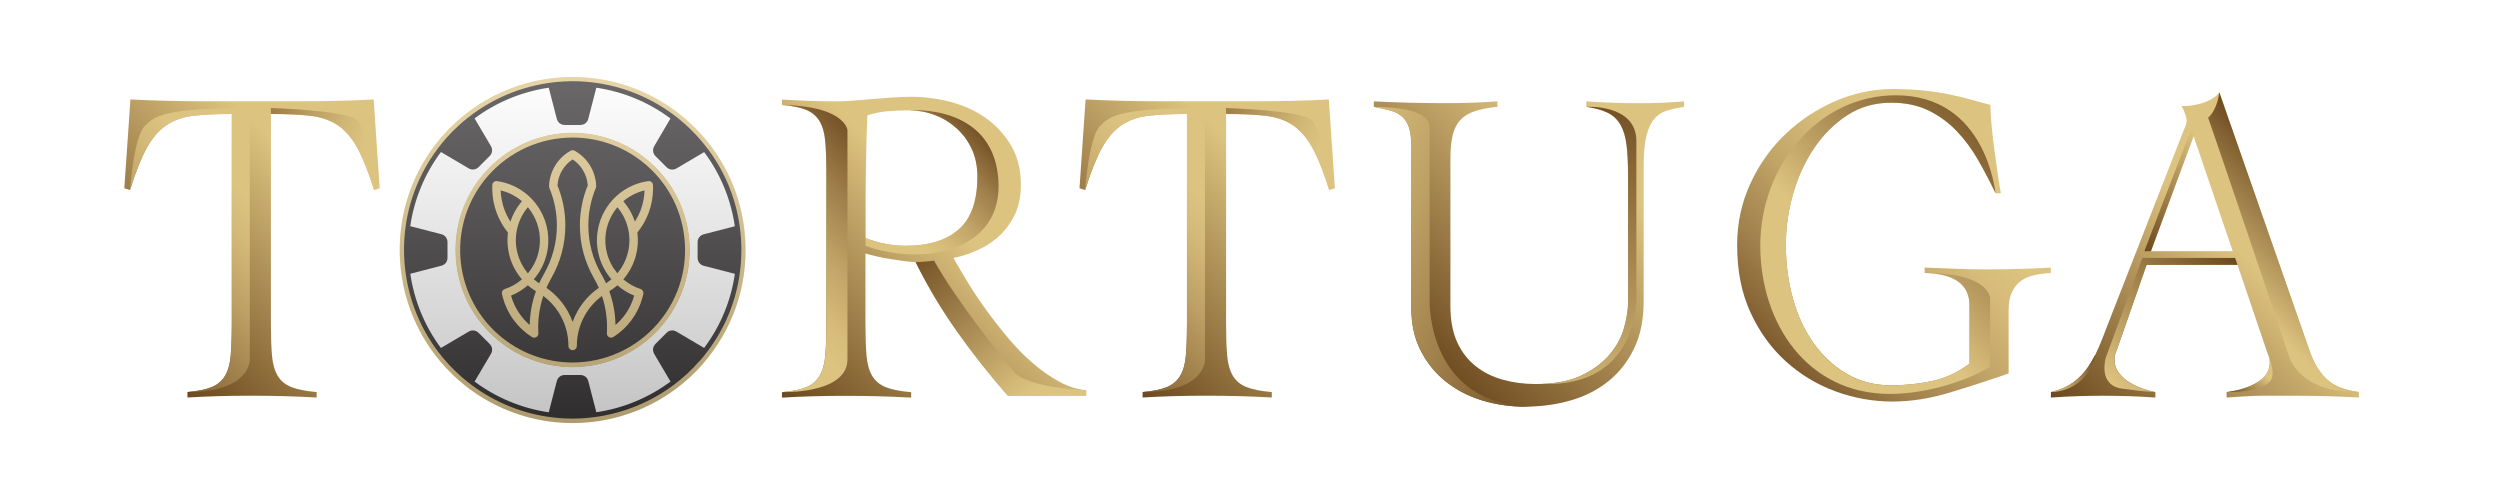
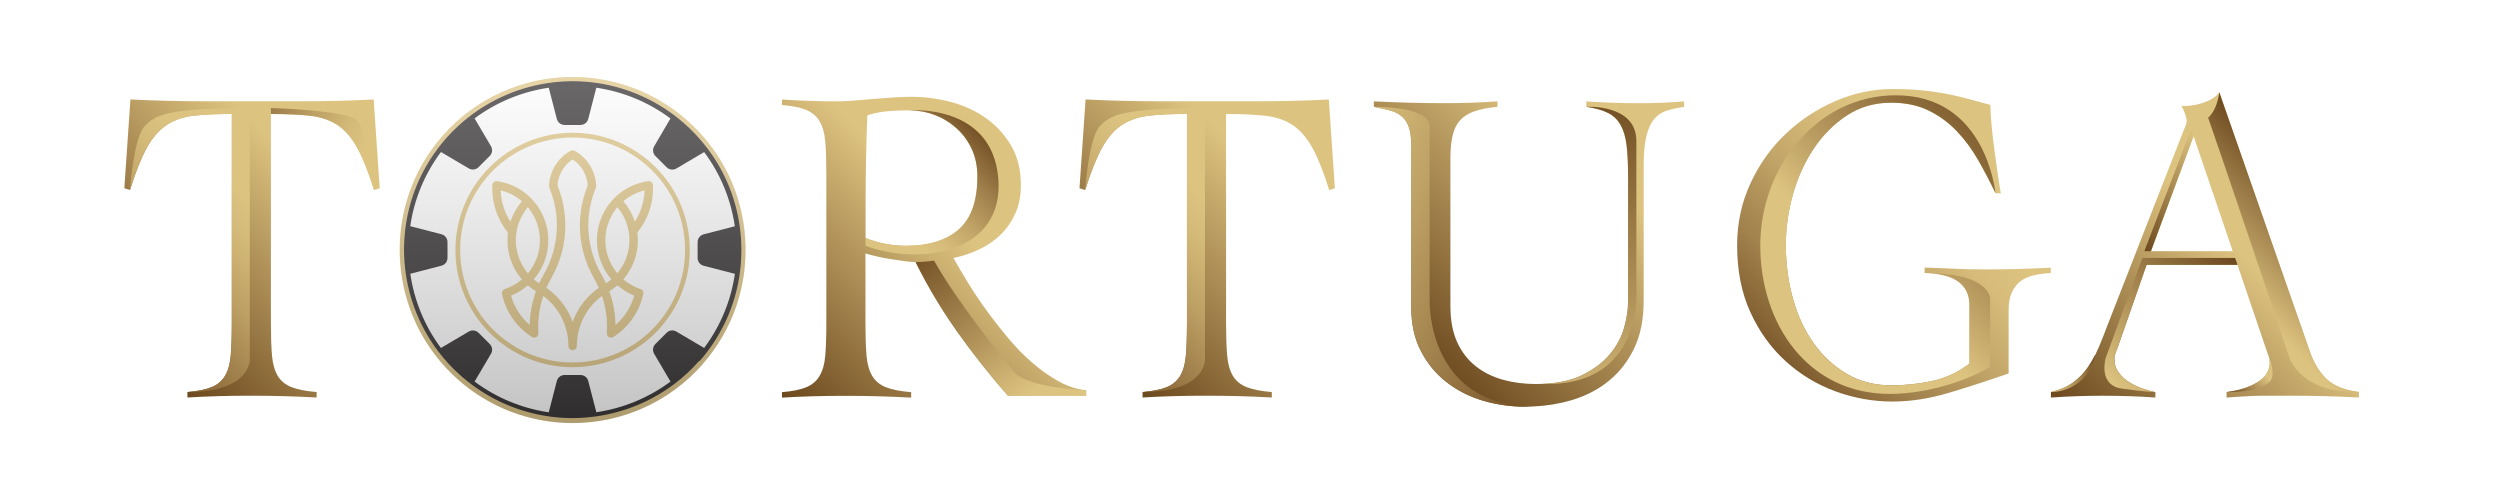
<svg xmlns="http://www.w3.org/2000/svg" version="1.1" id="Layer_1" x="0px" y="0px" viewBox="0 0 600 120" style="enable-background:new 0 0 600 120;" xml:space="preserve">
  <style type="text/css">
	.st0{fill:#231F20;}
	.st1{fill:url(#SVGID_1_);}
	.st2{fill:url(#SVGID_2_);}
	.st3{fill:url(#SVGID_3_);}
	.st4{fill:url(#SVGID_4_);}
	.st5{fill:url(#SVGID_5_);}
	.st6{fill:url(#SVGID_6_);}
	.st7{fill:url(#SVGID_7_);}
	.st8{fill:url(#SVGID_8_);}
	.st9{fill:url(#SVGID_9_);}
	.st10{fill:url(#SVGID_10_);}
	.st11{fill:url(#SVGID_11_);}
	.st12{fill:url(#SVGID_12_);}
	.st13{fill:url(#SVGID_13_);}
	.st14{fill:url(#SVGID_14_);}
	.st15{fill:url(#SVGID_15_);}
	.st16{fill:url(#SVGID_16_);}
	.st17{fill:url(#SVGID_17_);}
	.st18{fill:url(#SVGID_18_);}
	.st19{fill:url(#SVGID_19_);}
	.st20{fill:url(#SVGID_20_);}
	.st21{fill:url(#SVGID_21_);}
	.st22{fill:url(#SVGID_22_);}
	.st23{fill:#FFFFFF;}
	.st24{opacity:0.4;fill:url(#SVGID_23_);}
	.st25{opacity:0.6;fill:url(#SVGID_24_);}
	.st26{fill:url(#SVGID_25_);}
	.st27{fill:#221F1F;}
	.st28{opacity:0.2;fill:url(#SVGID_26_);}
	.st29{fill:url(#SVGID_27_);}
	.st30{fill:url(#SVGID_28_);}
	.st31{filter:url(#Adobe_OpacityMaskFilter);}
	.st32{filter:url(#Adobe_OpacityMaskFilter_1_);}
	.st33{mask:url(#SVGID_29_);fill:url(#SVGID_30_);}
	.st34{opacity:0.2;fill:url(#SVGID_31_);}
	.st35{fill:url(#SVGID_32_);}
	.st36{fill:url(#SVGID_33_);}
	.st37{fill:url(#SVGID_34_);}
	.st38{fill:#DEC480;}
	.st39{fill:url(#SVGID_35_);}
	.st40{fill:url(#SVGID_36_);}
	.st41{fill:url(#SVGID_37_);}
	.st42{fill:url(#SVGID_38_);}
	.st43{fill:url(#SVGID_39_);}
	.st44{fill:url(#SVGID_40_);}
	.st45{fill:url(#SVGID_41_);}
	.st46{fill:url(#SVGID_42_);}
	.st47{fill:url(#SVGID_43_);}
	.st48{fill:url(#SVGID_44_);}
	.st49{fill:url(#SVGID_45_);}
	.st50{fill:url(#SVGID_46_);}
	.st51{fill:url(#SVGID_47_);}
	.st52{fill:url(#SVGID_48_);}
	.st53{fill:url(#SVGID_49_);}
	.st54{fill:url(#SVGID_50_);}
	.st55{fill:url(#SVGID_51_);}
	.st56{fill:url(#SVGID_52_);}
	.st57{fill:url(#SVGID_53_);}
	.st58{fill:url(#SVGID_54_);}
	.st59{fill:url(#SVGID_55_);}
	.st60{opacity:0.33;fill:url(#SVGID_56_);}
	.st61{opacity:0.33;fill:url(#SVGID_57_);}
</style>
  <path class="st23" d="M167.88,86.7c0.37-0.42,0.73-0.85,1.08-1.29c5.48-6.78,8.57-15,8.93-23.63c0-0.04,0.01-0.08,0.01-0.13  c0.02-0.62,0.03-1.24,0.03-1.87c0-0.1,0-0.19,0-0.29c-0.01-0.71-0.04-1.41-0.08-2.12c0,0,0,0,0,0c-0.04-0.57-0.09-1.13-0.15-1.69  c-0.77-7.27-3.45-14.06-7.74-19.82l0,0l0,0c-0.83-1.11-1.71-2.18-2.65-3.2c-0.03-0.03-0.06-0.07-0.09-0.1  c-0.42-0.46-0.86-0.9-1.3-1.34c-0.07-0.07-0.14-0.14-0.21-0.21c-0.51-0.49-1.03-0.98-1.56-1.45c-0.42-0.37-0.84-0.72-1.27-1.07  c-0.42-0.34-0.85-0.67-1.29-1c0,0,0,0,0,0l0,0c-5.71-4.24-12.42-6.9-19.46-7.72c-0.14-0.02-0.28-0.03-0.42-0.05  c-0.35-0.04-0.7-0.07-1.05-0.1c-0.26-0.02-0.51-0.04-0.77-0.05c-0.26-0.02-0.53-0.03-0.79-0.05c-0.54-0.02-1.09-0.04-1.63-0.04  c0,0-0.01,0-0.01,0c0,0,0,0,0,0c-0.62,0-1.23,0.02-1.84,0.05c-0.26,0.01-0.52,0.03-0.78,0.05c-0.31,0.02-0.61,0.05-0.92,0.07  c-0.79,0.07-1.58,0.16-2.36,0.28c0,0,0,0-0.01,0l0,0c-8.03,1.19-15.54,4.75-21.53,10.26c-0.03,0.03-0.06,0.06-0.1,0.09  c-0.49,0.46-0.98,0.92-1.45,1.4c-0.44,0.46-0.88,0.93-1.3,1.4c-0.06,0.06-0.11,0.12-0.17,0.18c0,0-0.01,0.01-0.01,0.01  c-0.38,0.43-0.74,0.86-1.09,1.31c-0.33,0.41-0.65,0.83-0.96,1.25c0,0,0,0,0,0l0,0c-4.1,5.51-6.6,11.78-7.54,18.23h0c0,0,0,0,0,0  c-0.29,1.96-0.43,3.94-0.43,5.91c0,0,0,0.01,0,0.01c0,0.48,0.01,0.96,0.03,1.43c0,0.04,0,0.08,0,0.12  c0.36,9.34,3.92,18.54,10.58,25.8c0.02,0.02,0.04,0.05,0.06,0.07c0.43,0.46,0.87,0.91,1.32,1.36c0.06,0.06,0.12,0.13,0.19,0.19  c0.51,0.5,1.04,0.99,1.58,1.46c0.02,0.02,0.05,0.04,0.07,0.06c0.4,0.35,0.8,0.69,1.21,1.01c5.65,4.56,12.4,7.5,19.53,8.55l0,0  c0,0,0,0,0,0c0.4,0.06,0.81,0.11,1.21,0.16c0.15,0.02,0.3,0.03,0.44,0.05c0.34,0.04,0.69,0.07,1.03,0.1  c0.26,0.02,0.52,0.04,0.78,0.05c0.26,0.02,0.52,0.03,0.78,0.04c0.55,0.02,1.09,0.04,1.64,0.04c0.62,0,1.23-0.02,1.85-0.05  c0.26-0.01,0.52-0.03,0.78-0.05c0.31-0.02,0.62-0.05,0.93-0.08c0.79-0.07,1.58-0.16,2.36-0.28c0,0,0.01,0,0.01,0l0,0  c6.62-0.98,12.88-3.57,18.23-7.54l0,0c0,0,0,0,0,0c1.14-0.84,2.23-1.75,3.28-2.72c0.03-0.03,0.06-0.06,0.08-0.08  c0.49-0.46,0.98-0.93,1.45-1.41c0.46-0.47,0.91-0.96,1.34-1.45c0.04-0.05,0.08-0.09,0.12-0.13  C167.87,86.71,167.87,86.71,167.88,86.7z" />
  <g>
-     <path class="st0" d="M137.43,31.98c-15.45,0-28.02,12.57-28.02,28.02s12.57,28.02,28.02,28.02c15.45,0,28.02-12.57,28.02-28.02   S152.88,31.98,137.43,31.98z" />
-   </g>
+     </g>
  <path class="st38" d="M137.41,101.52c-10.07,0-19.8-3.66-27.38-10.32c-17.21-15.11-18.92-41.39-3.82-58.59  c7.88-8.98,19.26-14.13,31.22-14.13c10.07,0,19.8,3.66,27.37,10.32c8.34,7.32,13.33,17.44,14.04,28.51  c0.72,11.07-2.91,21.75-10.23,30.09C160.74,96.37,149.36,101.52,137.41,101.52z M137.44,20.16c-11.48,0-22.4,4.94-29.96,13.56  c-14.49,16.51-12.85,41.73,3.66,56.22c7.28,6.38,16.6,9.9,26.27,9.9c11.48,0,22.4-4.94,29.96-13.56c7.02-8,10.5-18.25,9.81-28.87  c-0.69-10.62-5.48-20.34-13.47-27.36C156.43,23.67,147.1,20.16,137.44,20.16z" />
-   <path class="st0" d="M167.88,86.7c0.37-0.42,0.73-0.85,1.08-1.29c5.48-6.78,8.57-15,8.93-23.63c0-0.04,0.01-0.08,0.01-0.13  c0.02-0.62,0.03-1.24,0.03-1.87c0-0.1,0-0.19,0-0.29c-0.01-0.71-0.04-1.41-0.08-2.12c0,0,0,0,0,0c-0.04-0.57-0.09-1.13-0.15-1.69  c-0.77-7.27-3.45-14.06-7.74-19.82l0,0l0,0c-0.83-1.11-1.71-2.18-2.65-3.2c-0.03-0.03-0.06-0.07-0.09-0.1  c-0.42-0.46-0.86-0.9-1.3-1.34c-0.07-0.07-0.14-0.14-0.21-0.21c-0.51-0.49-1.03-0.98-1.56-1.45c-0.42-0.37-0.84-0.72-1.27-1.07  c-0.42-0.34-0.85-0.67-1.29-1c0,0,0,0,0,0l0,0c-5.71-4.24-12.42-6.9-19.46-7.72c-0.14-0.02-0.28-0.03-0.42-0.05  c-0.35-0.04-0.7-0.07-1.05-0.1c-0.26-0.02-0.51-0.04-0.77-0.05c-0.26-0.02-0.53-0.03-0.79-0.05c-0.54-0.02-1.09-0.04-1.63-0.04  c0,0-0.01,0-0.01,0c0,0,0,0,0,0c-0.62,0-1.23,0.02-1.84,0.05c-0.26,0.01-0.52,0.03-0.78,0.05c-0.31,0.02-0.61,0.05-0.92,0.07  c-0.79,0.07-1.58,0.16-2.36,0.28c0,0,0,0-0.01,0l0,0c-8.03,1.19-15.54,4.75-21.53,10.26c-0.03,0.03-0.06,0.06-0.1,0.09  c-0.49,0.46-0.98,0.92-1.45,1.4c-0.44,0.46-0.88,0.93-1.3,1.4c-0.06,0.06-0.11,0.12-0.17,0.18c0,0-0.01,0.01-0.01,0.01  c-0.38,0.43-0.74,0.86-1.09,1.31c-0.33,0.41-0.65,0.83-0.96,1.25c0,0,0,0,0,0l0,0c-4.1,5.51-6.6,11.78-7.54,18.23h0c0,0,0,0,0,0  c-0.29,1.96-0.43,3.94-0.43,5.91c0,0,0,0.01,0,0.01c0,0.48,0.01,0.96,0.03,1.43c0,0.04,0,0.08,0,0.12  c0.36,9.34,3.92,18.54,10.58,25.8c0.02,0.02,0.04,0.05,0.06,0.07c0.43,0.46,0.87,0.91,1.32,1.36c0.06,0.06,0.12,0.13,0.19,0.19  c0.51,0.5,1.04,0.99,1.58,1.46c0.02,0.02,0.05,0.04,0.07,0.06c0.4,0.35,0.8,0.69,1.21,1.01c5.65,4.56,12.4,7.5,19.53,8.55l0,0  c0,0,0,0,0,0c0.4,0.06,0.81,0.11,1.21,0.16c0.15,0.02,0.3,0.03,0.44,0.05c0.34,0.04,0.69,0.07,1.03,0.1  c0.26,0.02,0.52,0.04,0.78,0.05c0.26,0.02,0.52,0.03,0.78,0.04c0.55,0.02,1.09,0.04,1.64,0.04c0.62,0,1.23-0.02,1.85-0.05  c0.26-0.01,0.52-0.03,0.78-0.05c0.31-0.02,0.62-0.05,0.93-0.08c0.79-0.07,1.58-0.16,2.36-0.28c0,0,0.01,0,0.01,0l0,0  c6.62-0.98,12.88-3.57,18.23-7.54l0,0c0,0,0,0,0,0c1.14-0.84,2.23-1.75,3.28-2.72c0.03-0.03,0.06-0.06,0.08-0.08  c0.49-0.46,0.98-0.93,1.45-1.41c0.46-0.47,0.91-0.96,1.34-1.45c0.04-0.05,0.08-0.09,0.12-0.13  C167.87,86.71,167.87,86.71,167.88,86.7z M162.32,79.57c-0.76-0.45-1.72-0.32-2.34,0.3l-2.69,2.69c-0.62,0.62-0.74,1.58-0.3,2.34  l3.93,6.67c-5.22,3.88-11.33,6.42-17.8,7.37l-1.94-7.5c-0.22-0.85-0.99-1.44-1.87-1.44h-3.8c-0.88,0-1.65,0.59-1.87,1.44l-1.94,7.51  c-6.44-0.94-12.55-3.47-17.8-7.37l3.94-6.68c0.45-0.76,0.32-1.72-0.3-2.34l-2.69-2.69c-0.62-0.62-1.58-0.74-2.34-0.3l-6.69,3.94  c-3.96-5.32-6.42-11.46-7.35-17.81l7.49-1.94c0.85-0.22,1.44-0.99,1.44-1.87v-3.8c0-0.88-0.59-1.65-1.44-1.87l-7.5-1.94  c0.91-6.29,3.36-12.42,7.37-17.8l6.68,3.94c0.76,0.45,1.72,0.32,2.34-0.3l2.69-2.69c0.62-0.62,0.74-1.58,0.3-2.34l-3.94-6.68  c5.22-3.88,11.34-6.41,17.8-7.36l1.94,7.5c0.22,0.85,0.99,1.44,1.87,1.44h3.8c0.88,0,1.65-0.59,1.87-1.44l1.94-7.5  c6.44,0.94,12.55,3.47,17.79,7.38L157,35.11c-0.45,0.76-0.32,1.72,0.3,2.34l2.69,2.69c0.62,0.62,1.58,0.74,2.34,0.3L169,36.5  c3.89,5.21,6.41,11.29,7.36,17.8l-7.49,1.94c-0.85,0.22-1.44,0.99-1.44,1.87v3.8c0,0.88,0.59,1.65,1.44,1.87l7.5,1.94  c-0.93,6.43-3.44,12.52-7.38,17.79L162.32,79.57z" />
+   <path class="st0" d="M167.88,86.7c0.37-0.42,0.73-0.85,1.08-1.29c5.48-6.78,8.57-15,8.93-23.63c0-0.04,0.01-0.08,0.01-0.13  c0.02-0.62,0.03-1.24,0.03-1.87c0-0.1,0-0.19,0-0.29c-0.01-0.71-0.04-1.41-0.08-2.12c0,0,0,0,0,0c-0.04-0.57-0.09-1.13-0.15-1.69  c-0.77-7.27-3.45-14.06-7.74-19.82l0,0l0,0c-0.83-1.11-1.71-2.18-2.65-3.2c-0.03-0.03-0.06-0.07-0.09-0.1  c-0.42-0.46-0.86-0.9-1.3-1.34c-0.07-0.07-0.14-0.14-0.21-0.21c-0.51-0.49-1.03-0.98-1.56-1.45c-0.42-0.37-0.84-0.72-1.27-1.07  c-0.42-0.34-0.85-0.67-1.29-1c0,0,0,0,0,0l0,0c-5.71-4.24-12.42-6.9-19.46-7.72c-0.14-0.02-0.28-0.03-0.42-0.05  c-0.35-0.04-0.7-0.07-1.05-0.1c-0.26-0.02-0.51-0.04-0.77-0.05c-0.26-0.02-0.53-0.03-0.79-0.05c-0.54-0.02-1.09-0.04-1.63-0.04  c0,0-0.01,0-0.01,0c0,0,0,0,0,0c-0.62,0-1.23,0.02-1.84,0.05c-0.26,0.01-0.52,0.03-0.78,0.05c-0.31,0.02-0.61,0.05-0.92,0.07  c-0.79,0.07-1.58,0.16-2.36,0.28c0,0,0,0-0.01,0l0,0c-8.03,1.19-15.54,4.75-21.53,10.26c-0.03,0.03-0.06,0.06-0.1,0.09  c-0.49,0.46-0.98,0.92-1.45,1.4c-0.44,0.46-0.88,0.93-1.3,1.4c-0.06,0.06-0.11,0.12-0.17,0.18c0,0-0.01,0.01-0.01,0.01  c-0.38,0.43-0.74,0.86-1.09,1.31c-0.33,0.41-0.65,0.83-0.96,1.25c0,0,0,0,0,0l0,0c-4.1,5.51-6.6,11.78-7.54,18.23h0c0,0,0,0,0,0  c-0.29,1.96-0.43,3.94-0.43,5.91c0,0,0,0.01,0,0.01c0,0.48,0.01,0.96,0.03,1.43c0.36,9.34,3.92,18.54,10.58,25.8c0.02,0.02,0.04,0.05,0.06,0.07c0.43,0.46,0.87,0.91,1.32,1.36c0.06,0.06,0.12,0.13,0.19,0.19  c0.51,0.5,1.04,0.99,1.58,1.46c0.02,0.02,0.05,0.04,0.07,0.06c0.4,0.35,0.8,0.69,1.21,1.01c5.65,4.56,12.4,7.5,19.53,8.55l0,0  c0,0,0,0,0,0c0.4,0.06,0.81,0.11,1.21,0.16c0.15,0.02,0.3,0.03,0.44,0.05c0.34,0.04,0.69,0.07,1.03,0.1  c0.26,0.02,0.52,0.04,0.78,0.05c0.26,0.02,0.52,0.03,0.78,0.04c0.55,0.02,1.09,0.04,1.64,0.04c0.62,0,1.23-0.02,1.85-0.05  c0.26-0.01,0.52-0.03,0.78-0.05c0.31-0.02,0.62-0.05,0.93-0.08c0.79-0.07,1.58-0.16,2.36-0.28c0,0,0.01,0,0.01,0l0,0  c6.62-0.98,12.88-3.57,18.23-7.54l0,0c0,0,0,0,0,0c1.14-0.84,2.23-1.75,3.28-2.72c0.03-0.03,0.06-0.06,0.08-0.08  c0.49-0.46,0.98-0.93,1.45-1.41c0.46-0.47,0.91-0.96,1.34-1.45c0.04-0.05,0.08-0.09,0.12-0.13  C167.87,86.71,167.87,86.71,167.88,86.7z M162.32,79.57c-0.76-0.45-1.72-0.32-2.34,0.3l-2.69,2.69c-0.62,0.62-0.74,1.58-0.3,2.34  l3.93,6.67c-5.22,3.88-11.33,6.42-17.8,7.37l-1.94-7.5c-0.22-0.85-0.99-1.44-1.87-1.44h-3.8c-0.88,0-1.65,0.59-1.87,1.44l-1.94,7.51  c-6.44-0.94-12.55-3.47-17.8-7.37l3.94-6.68c0.45-0.76,0.32-1.72-0.3-2.34l-2.69-2.69c-0.62-0.62-1.58-0.74-2.34-0.3l-6.69,3.94  c-3.96-5.32-6.42-11.46-7.35-17.81l7.49-1.94c0.85-0.22,1.44-0.99,1.44-1.87v-3.8c0-0.88-0.59-1.65-1.44-1.87l-7.5-1.94  c0.91-6.29,3.36-12.42,7.37-17.8l6.68,3.94c0.76,0.45,1.72,0.32,2.34-0.3l2.69-2.69c0.62-0.62,0.74-1.58,0.3-2.34l-3.94-6.68  c5.22-3.88,11.34-6.41,17.8-7.36l1.94,7.5c0.22,0.85,0.99,1.44,1.87,1.44h3.8c0.88,0,1.65-0.59,1.87-1.44l1.94-7.5  c6.44,0.94,12.55,3.47,17.79,7.38L157,35.11c-0.45,0.76-0.32,1.72,0.3,2.34l2.69,2.69c0.62,0.62,1.58,0.74,2.34,0.3L169,36.5  c3.89,5.21,6.41,11.29,7.36,17.8l-7.49,1.94c-0.85,0.22-1.44,0.99-1.44,1.87v3.8c0,0.88,0.59,1.65,1.44,1.87l7.5,1.94  c-0.93,6.43-3.44,12.52-7.38,17.79L162.32,79.57z" />
  <g>
    <g>
      <linearGradient id="SVGID_1_" gradientUnits="userSpaceOnUse" x1="187.943" y1="95.662" x2="246.156" y2="37.449">
        <stop offset="0" style="stop-color:#6C481E" />
        <stop offset="0.709" style="stop-color:#DDC380" />
      </linearGradient>
      <path class="st1" d="M258.68,93.33c-1.54-0.35-3.07-0.95-4.58-1.79c-2.16-1.2-4.27-2.68-6.32-4.46c-2.06-1.77-4.01-3.77-5.85-5.98    c-1.85-2.21-3.59-4.44-5.22-6.69c-1.63-2.24-3.11-4.45-4.44-6.63c-1.32-2.17-2.47-4.13-3.44-5.87c2.16-0.43,4.23-1.13,6.21-2.07    s3.71-2.13,5.17-3.58c1.46-1.45,2.62-3.16,3.5-5.11c0.87-1.95,1.3-4.2,1.3-6.73c0-3.7-0.8-6.89-2.4-9.57    c-1.6-2.68-3.66-4.89-6.17-6.63c-2.5-1.74-5.32-3-8.46-3.8c-3.13-0.8-6.2-1.19-9.19-1.19c-1.32,0-2.82,0.06-4.49,0.16    c-1.67,0.11-3.33,0.24-4.96,0.38c-1.63,0.15-3.19,0.28-4.65,0.39c-1.46,0.1-2.68,0.16-3.65,0.16c-2.23,0-4.46-0.03-6.69-0.11    c-2.23-0.07-4.45-0.18-6.68-0.32v1.3c0.06,0.01,0.12,0.01,0.17,0.02c2.42,0.22,4.31,0.61,5.68,1.18c1.39,0.58,2.45,1.49,3.18,2.72    c0.73,1.24,1.19,2.84,1.36,4.84c0.18,1.99,0.26,4.51,0.26,7.56v36.31c0,3.04-0.09,5.56-0.26,7.55c-0.17,1.99-0.62,3.6-1.36,4.84    c-0.73,1.23-1.79,2.14-3.18,2.72c-1.39,0.58-3.35,0.98-5.85,1.19v1.31c2.5-0.15,5.01-0.26,7.52-0.33c2.51-0.07,5.05-0.1,7.62-0.1    c2.64,0,5.29,0.03,7.94,0.1c2.64,0.07,5.29,0.18,7.93,0.33v-1.31c-2.58-0.21-4.59-0.61-6.06-1.19c-1.46-0.58-2.56-1.49-3.29-2.72    c-0.73-1.24-1.19-2.84-1.36-4.84c-0.17-1.99-0.26-4.51-0.26-7.55V60.83c0.7,0.21,1.58,0.45,2.67,0.7    c1.08,0.26,2.19,0.48,3.34,0.65c1.15,0.18,2.26,0.34,3.34,0.49c1.08,0.15,1.97,0.22,2.67,0.22c2.92,5.87,6.25,11.43,9.97,16.68    c3.73,5.25,7.78,10.38,12.17,15.38h18.8v-1.31C260.01,93.59,259.34,93.49,258.68,93.33z M217.45,58.99    c-3.34,0-6.58-0.62-9.71-1.85v-7.4c0-4.13,0.04-7.97,0.11-11.52c0.07-3.55,0.17-7.07,0.31-10.55c1.6-0.51,3.24-0.83,4.91-0.98    c1.67-0.14,3.38-0.21,5.12-0.21c2.15,0,4.23,0.38,6.22,1.14c1.98,0.76,3.74,1.85,5.27,3.26c1.53,1.41,2.73,3.08,3.6,5    c0.87,1.92,1.3,4.07,1.3,6.47c0,5.87-1.5,10.11-4.49,12.72C227.09,57.68,222.88,58.99,217.45,58.99z" />
      <linearGradient id="SVGID_2_" gradientUnits="userSpaceOnUse" x1="169.113" y1="83.433" x2="215.014" y2="37.533">
        <stop offset="0.291" style="stop-color:#DDC380" />
        <stop offset="0.393" style="stop-color:#D6BB7A" />
        <stop offset="0.551" style="stop-color:#C2A568" />
        <stop offset="0.745" style="stop-color:#A1814C" />
        <stop offset="0.966" style="stop-color:#745025" />
        <stop offset="1" style="stop-color:#6C481E" />
      </linearGradient>
-       <path class="st2" d="M203.39,31.26c0,0,0,46.39,0,54.95c0,7.79-13.31,7.93-15.71,7.89v-0.01c2.5-0.21,4.45-0.61,5.85-1.19    c1.39-0.58,2.45-1.49,3.18-2.72c0.73-1.24,1.19-2.84,1.36-4.84c0.18-1.99,0.26-4.51,0.26-7.55V41.49c0-3.05-0.09-5.56-0.26-7.56    c-0.17-1.99-0.62-3.6-1.36-4.84c-0.73-1.23-1.79-2.13-3.18-2.72c-1.36-0.57-3.25-0.96-5.68-1.18    C202.91,25.48,203.39,31.26,203.39,31.26z" />
      <linearGradient id="SVGID_3_" gradientUnits="userSpaceOnUse" x1="205.587" y1="62.242" x2="236.935" y2="30.895">
        <stop offset="0.291" style="stop-color:#DDC380" />
        <stop offset="0.393" style="stop-color:#D6BB7A" />
        <stop offset="0.551" style="stop-color:#C2A568" />
        <stop offset="0.745" style="stop-color:#A1814C" />
        <stop offset="0.966" style="stop-color:#745025" />
        <stop offset="1" style="stop-color:#6C481E" />
      </linearGradient>
      <path class="st3" d="M207.73,58.99c0-1.85,0-1.85,0-1.85c3.14,1.23,6.37,1.85,9.71,1.85c5.43,0,9.64-1.3,12.64-3.92    c2.99-2.61,4.49-6.85,4.49-12.72c0-2.39-0.43-4.55-1.3-6.47c-0.87-1.92-2.07-3.59-3.6-5c-1.54-1.41-3.29-2.5-5.27-3.26    c-1.99-0.76-4.06-1.14-6.22-1.14c0,0,19.87-1.73,21.4,16.25C241.11,60.72,220.95,63.88,207.73,58.99z" />
      <linearGradient id="SVGID_4_" gradientUnits="userSpaceOnUse" x1="222.077" y1="55.764" x2="260.888" y2="107.643">
        <stop offset="0" style="stop-color:#6C481E" />
        <stop offset="0.709" style="stop-color:#DDC380" />
      </linearGradient>
      <path class="st4" d="M260.68,93.66v1.31h-18.8c-4.39-5-8.44-10.13-12.17-15.38c-3.73-5.25-7.05-10.82-9.97-16.68    c0,0,2.3-0.04,4.44-0.35c5.3,9.59,16.83,23.9,19.26,26.75C246.75,93.19,260.61,93.6,260.68,93.66z" />
    </g>
    <g>
      <linearGradient id="SVGID_5_" gradientUnits="userSpaceOnUse" x1="31.435" y1="81.854" x2="89.549" y2="23.74">
        <stop offset="0" style="stop-color:#6C481E" />
        <stop offset="0.709" style="stop-color:#DDC380" />
      </linearGradient>
      <path class="st5" d="M89.68,23.87c-2.79,0.15-5.54,0.26-8.25,0.32c-2.72,0.08-5.47,0.11-8.25,0.11H48.64    c-2.92,0-5.81-0.03-8.67-0.11c-2.86-0.07-5.74-0.18-8.67-0.32l-1.46,21.31l1.36,0.43c1.32-4.28,2.67-7.65,4.02-10.11    c1.36-2.47,2.94-4.29,4.75-5.49c1.81-1.19,3.95-1.94,6.42-2.23c2.47-0.29,5.55-0.43,9.24-0.43v50.44c0,3.04-0.09,5.56-0.26,7.55    c-0.17,1.99-0.62,3.6-1.35,4.84c-0.73,1.23-1.8,2.14-3.19,2.72c-1.39,0.58-3.35,0.98-5.85,1.19v1.31c2.5-0.15,5.01-0.26,7.52-0.33    c2.51-0.07,5.05-0.1,7.62-0.1c2.65,0,5.29,0.03,7.94,0.1c2.64,0.07,5.29,0.18,7.93,0.33v-1.31c-2.58-0.21-4.59-0.61-6.06-1.19    c-1.46-0.58-2.56-1.49-3.29-2.72c-0.73-1.24-1.18-2.84-1.36-4.84c-0.17-1.99-0.26-4.51-0.26-7.55V27.36    c3.76,0,6.91,0.15,9.45,0.43c2.54,0.29,4.72,1.03,6.53,2.23c1.81,1.2,3.39,3.03,4.75,5.49c1.35,2.46,2.69,5.83,4.02,10.11    l1.36-0.43L89.68,23.87z" />
      <linearGradient id="SVGID_6_" gradientUnits="userSpaceOnUse" x1="23.101" y1="83.566" x2="74.086" y2="32.58">
        <stop offset="0" style="stop-color:#6C481E" />
        <stop offset="0.216" style="stop-color:#987744" />
        <stop offset="0.433" style="stop-color:#BDA064" />
        <stop offset="0.606" style="stop-color:#D4BA79" />
        <stop offset="0.709" style="stop-color:#DDC380" />
      </linearGradient>
      <path class="st6" d="M59.95,25.93c0,23.42,0,60.43,0,60.43s0.17,7.73-14.97,7.73c2.5-0.21,4.45-0.61,5.85-1.19    c1.39-0.58,2.45-1.49,3.19-2.72c0.73-1.24,1.18-2.84,1.35-4.84c0.18-1.99,0.26-4.51,0.26-7.55V27.36c-3.69,0-6.77,0.15-9.24,0.43    c-2.47,0.29-4.61,1.03-6.42,2.23c-1.81,1.2-3.39,3.03-4.75,5.49c-1.35,2.46-2.7,5.83-4.02,10.11c0,0,0.85-12.82,3.68-15.53    C37.29,27.76,39.66,25.93,59.95,25.93z" />
      <linearGradient id="SVGID_7_" gradientUnits="userSpaceOnUse" x1="53.052" y1="21.528" x2="93.731" y2="39.88">
        <stop offset="0" style="stop-color:#6C481E" />
        <stop offset="0.254" style="stop-color:#987744" />
        <stop offset="0.509" style="stop-color:#BDA064" />
        <stop offset="0.711" style="stop-color:#D4BA79" />
        <stop offset="0.833" style="stop-color:#DDC380" />
      </linearGradient>
      <path class="st7" d="M89.79,45.62c-1.33-4.28-2.67-7.65-4.02-10.11c-1.36-2.47-2.94-4.29-4.75-5.49    c-1.81-1.19-3.99-1.94-6.53-2.23c-2.54-0.29-5.69-0.43-9.45-0.43L65,25.93c0,0,18.05,0.48,20.65,2.93    C88.25,31.31,89.79,45.62,89.79,45.62z" />
    </g>
    <g>
      <linearGradient id="SVGID_8_" gradientUnits="userSpaceOnUse" x1="260.672" y1="81.854" x2="318.786" y2="23.74">
        <stop offset="0" style="stop-color:#6C481E" />
        <stop offset="0.709" style="stop-color:#DDC380" />
      </linearGradient>
      <path class="st8" d="M318.92,23.87c-2.79,0.15-5.54,0.26-8.25,0.32c-2.72,0.08-5.47,0.11-8.25,0.11h-24.54    c-2.92,0-5.81-0.03-8.67-0.11c-2.86-0.07-5.74-0.18-8.67-0.32l-1.46,21.31l1.36,0.43c1.32-4.28,2.67-7.65,4.02-10.11    c1.36-2.47,2.94-4.29,4.75-5.49c1.81-1.19,3.95-1.94,6.42-2.23c2.47-0.29,5.55-0.43,9.24-0.43v50.44c0,3.04-0.09,5.56-0.26,7.55    c-0.17,1.99-0.62,3.6-1.35,4.84c-0.73,1.23-1.8,2.14-3.19,2.72c-1.39,0.58-3.35,0.98-5.85,1.19v1.31c2.5-0.15,5.01-0.26,7.52-0.33    c2.51-0.07,5.05-0.1,7.62-0.1c2.65,0,5.29,0.03,7.94,0.1c2.64,0.07,5.29,0.18,7.93,0.33v-1.31c-2.58-0.21-4.59-0.61-6.06-1.19    c-1.46-0.58-2.56-1.49-3.29-2.72c-0.73-1.24-1.18-2.84-1.36-4.84c-0.17-1.99-0.26-4.51-0.26-7.55V27.36    c3.76,0,6.91,0.15,9.45,0.43c2.54,0.29,4.72,1.03,6.53,2.23c1.81,1.2,3.39,3.03,4.75,5.49c1.35,2.46,2.69,5.83,4.02,10.11    l1.36-0.43L318.92,23.87z" />
      <linearGradient id="SVGID_9_" gradientUnits="userSpaceOnUse" x1="252.338" y1="83.566" x2="303.324" y2="32.58">
        <stop offset="0" style="stop-color:#6C481E" />
        <stop offset="0.216" style="stop-color:#987744" />
        <stop offset="0.433" style="stop-color:#BDA064" />
        <stop offset="0.606" style="stop-color:#D4BA79" />
        <stop offset="0.709" style="stop-color:#DDC380" />
      </linearGradient>
      <path class="st9" d="M289.19,25.93c0,23.42,0,60.43,0,60.43s0.17,7.73-14.97,7.73c2.5-0.21,4.45-0.61,5.85-1.19    c1.39-0.58,2.45-1.49,3.19-2.72c0.73-1.24,1.18-2.84,1.35-4.84c0.18-1.99,0.26-4.51,0.26-7.55V27.36c-3.69,0-6.77,0.15-9.24,0.43    c-2.47,0.29-4.61,1.03-6.42,2.23c-1.81,1.2-3.39,3.03-4.75,5.49c-1.35,2.46-2.7,5.83-4.02,10.11c0,0,0.85-12.82,3.68-15.53    C266.52,27.76,268.9,25.93,289.19,25.93z" />
      <linearGradient id="SVGID_10_" gradientUnits="userSpaceOnUse" x1="282.289" y1="21.528" x2="322.968" y2="39.88">
        <stop offset="0" style="stop-color:#6C481E" />
        <stop offset="0.254" style="stop-color:#987744" />
        <stop offset="0.509" style="stop-color:#BDA064" />
        <stop offset="0.711" style="stop-color:#D4BA79" />
        <stop offset="0.833" style="stop-color:#DDC380" />
      </linearGradient>
-       <path class="st10" d="M319.02,45.62c-1.33-4.28-2.67-7.65-4.02-10.11c-1.36-2.47-2.94-4.29-4.75-5.49    c-1.81-1.19-3.99-1.94-6.53-2.23c-2.54-0.29-5.69-0.43-9.45-0.43l-0.04-1.43c0,0,18.05,0.48,20.65,2.93    C317.48,31.31,319.02,45.62,319.02,45.62z" />
    </g>
    <g>
      <linearGradient id="SVGID_11_" gradientUnits="userSpaceOnUse" x1="423.484" y1="92.727" x2="487.426" y2="28.785">
        <stop offset="0" style="stop-color:#6C481E" />
        <stop offset="0.034" style="stop-color:#745025" />
        <stop offset="0.255" style="stop-color:#A1814C" />
        <stop offset="0.449" style="stop-color:#C2A568" />
        <stop offset="0.607" style="stop-color:#D6BB7A" />
        <stop offset="0.709" style="stop-color:#DDC380" />
      </linearGradient>
      <path class="st11" d="M484.47,64.55c-2.58,0.07-5.16,0.11-7.73,0.11c-2.79,0-5.3-0.05-7.52-0.16c-2.23-0.11-4.66-0.2-7.31-0.28    v1.3c7.17,0.22,10.76,2.8,10.76,7.72v14.02c-2.79,2.1-5.78,3.5-8.99,4.18c-3.2,0.69-6.47,1.03-9.81,1.03    c-3.97,0-7.51-0.91-10.6-2.72c-3.1-1.81-5.74-4.24-7.94-7.29c-2.19-3.04-3.86-6.61-5.01-10.71c-1.15-4.09-1.72-8.42-1.72-12.99    c0-4.06,0.58-8.12,1.72-12.18c1.15-4.06,2.82-7.71,5.01-10.97c2.2-3.26,4.84-5.91,7.94-7.93c3.1-2.03,6.63-3.05,10.6-3.05    c3.41,0,6.39,0.62,8.93,1.85c2.54,1.24,4.79,2.86,6.73,4.89c1.95,2.02,3.68,4.34,5.18,6.96c1.49,2.6,2.9,5.28,4.22,8.03    c0.01,0.01,0.01,0.02,0.01,0.02h1.25c-0.21-1.16-0.45-2.7-0.73-4.62c-0.28-1.92-0.56-3.92-0.83-5.98    c-0.28-2.06-0.51-4.06-0.68-5.98c-0.18-1.92-0.26-3.46-0.26-4.62c-1.39-0.36-2.86-0.76-4.39-1.2c-1.53-0.43-3.24-0.85-5.11-1.25    c-1.88-0.4-3.97-0.72-6.27-0.98c-2.29-0.25-4.88-0.38-7.73-0.38c-4.67,0-9.22,0.96-13.68,2.88c-4.45,1.92-8.44,4.55-11.95,7.88    c-3.52,3.33-6.34,7.3-8.46,11.9c-2.13,4.6-3.19,9.55-3.19,14.83c0,6.09,1.06,11.45,3.19,16.09c2.12,4.64,4.94,8.55,8.46,11.74    c3.51,3.19,7.5,5.6,11.95,7.23c4.46,1.63,9.02,2.45,13.68,2.45c4.39,0,8.93-0.71,13.63-2.12c4.7-1.41,9.45-2.95,14.25-4.62V74.44    c0-1.74,0.26-3.17,0.78-4.29c0.53-1.13,1.22-2.01,2.09-2.67c0.87-0.65,1.93-1.12,3.18-1.41c1.25-0.29,2.61-0.47,4.07-0.54v-1.3    C489.63,64.37,487.05,64.48,484.47,64.55z" />
      <linearGradient id="SVGID_12_" gradientUnits="userSpaceOnUse" x1="431.056" y1="84.459" x2="490.743" y2="24.772">
        <stop offset="0.291" style="stop-color:#DDC380" />
        <stop offset="0.458" style="stop-color:#BC9F63" />
        <stop offset="0.704" style="stop-color:#91703E" />
        <stop offset="0.892" style="stop-color:#765327" />
        <stop offset="1" style="stop-color:#6C481E" />
      </linearGradient>
      <path class="st12" d="M477.63,71.71c0,0,0,7.14,0,16.31c-3.98,2.54-13.97,6.52-24.07,6.52c-19.67,0-31.09-16.74-31.09-35.65    c0-18.9,13.76-36.02,32.53-36.02c21.51,0,23.78,22.8,23.94,23.51c-1.32-2.75-2.73-5.43-4.22-8.03c-1.5-2.61-3.22-4.93-5.18-6.96    c-1.95-2.03-4.19-3.66-6.73-4.89c-2.54-1.23-5.52-1.85-8.93-1.85c-3.97,0-7.51,1.02-10.6,3.05c-3.1,2.02-5.74,4.67-7.94,7.93    c-2.19,3.26-3.86,6.92-5.01,10.97c-1.15,4.06-1.72,8.12-1.72,12.18c0,4.56,0.58,8.89,1.72,12.99c1.15,4.1,2.82,7.66,5.01,10.71    c2.2,3.05,4.84,5.48,7.94,7.29c3.1,1.81,6.63,2.72,10.6,2.72c3.34,0,6.61-0.34,9.81-1.03c3.21-0.69,6.2-2.08,8.99-4.18V73.25    c0-4.92-3.59-7.72-10.76-7.72C477.83,65.53,477.63,71.71,477.63,71.71z" />
    </g>
    <g>
      <linearGradient id="SVGID_13_" gradientUnits="userSpaceOnUse" x1="501.019" y1="104.222" x2="557.86" y2="47.38">
        <stop offset="0" style="stop-color:#6C481E" />
        <stop offset="0.709" style="stop-color:#DDC380" />
      </linearGradient>
      <path class="st13" d="M558.41,91c-1.74-1.63-3.1-3.86-4.07-6.69l-21.72-62.18c-1.53,2.44-6.77,3.58-9.08,3.26    c0.35,0.58,0.64,1.24,0.89,1.96c0.24,0.72,0.37,1.27,0.37,1.63c0,0.37-0.09,0.76-0.26,1.2c-0.17,0.43-0.37,0.91-0.58,1.41    l-18.06,46.2c-0.7,1.88-1.41,3.69-2.14,5.43c-0.27,0.64-0.55,1.25-0.85,1.85c-0.52,1.04-1.09,2.02-1.71,2.94    c-0.97,1.45-2.17,2.7-3.6,3.75c-1.43,1.05-3.22,1.83-5.38,2.34v1.31c2.23-0.15,4.34-0.26,6.32-0.33c1.99-0.07,4.02-0.1,6.11-0.1    c2.15,0,4.28,0.03,6.37,0.1c2.09,0.07,4.18,0.18,6.27,0.33v-1.31c-0.77-0.14-1.71-0.4-2.82-0.76c-1.12-0.36-2.2-0.85-3.24-1.47    c-1.04-0.61-1.93-1.39-2.66-2.34c-0.73-0.94-1.1-2.07-1.1-3.37c0-0.51,0.09-0.98,0.26-1.41c0.18-0.43,0.37-0.94,0.58-1.52    l6.89-19.67H537l6.79,20c0.14,0.51,0.33,1.05,0.58,1.63c0.03,0.09,0.07,0.18,0.1,0.27c0.18,0.49,0.26,0.98,0.26,1.47    c0,2.03-1,3.64-2.98,4.83c-1.98,1.2-4.44,1.98-7.37,2.34v1.31c1.19-0.07,2.28-0.15,3.29-0.22c1.01-0.07,2.07-0.13,3.19-0.17    c1.11-0.04,2.37-0.05,3.76-0.05h4.91c2.92,0,5.73,0.03,8.41,0.1c2.68,0.07,5.41,0.18,8.2,0.33v-1.31    C562.73,93.66,560.16,92.63,558.41,91z M516.22,60.29l10.23-27.59c0.01-0.01,0.01-0.02,0.01-0.02l9.4,27.61H516.22z" />
      <linearGradient id="SVGID_14_" gradientUnits="userSpaceOnUse" x1="510.494" y1="56.14" x2="530.92" y2="35.715">
        <stop offset="0" style="stop-color:#6C481E" />
        <stop offset="1" style="stop-color:#DDC380" />
      </linearGradient>
      <path class="st14" d="M526.46,32.68c0,0,0,0.01-0.01,0.02l-10.23,27.59h-1.58l11.33-29.52L526.46,32.68z" />
      <linearGradient id="SVGID_15_" gradientUnits="userSpaceOnUse" x1="504.07" y1="89.651" x2="534.128" y2="59.593">
        <stop offset="0" style="stop-color:#DDC380" />
        <stop offset="1" style="stop-color:#6C481E" />
      </linearGradient>
      <path class="st15" d="M514.45,93.34c1.11,0.36,2.05,0.62,2.82,0.76c0,0-2.24-0.01-8.06-0.85c-5.81-0.84-3.82-7.41-3.82-7.41    l8.79-23.94h22.24l0.58,1.66h-21.83l-6.89,19.67c-0.21,0.58-0.4,1.09-0.58,1.52c-0.17,0.43-0.26,0.91-0.26,1.41    c0,1.3,0.37,2.43,1.1,3.37c0.73,0.94,1.62,1.73,2.66,2.34C512.25,92.49,513.33,92.98,514.45,93.34z" />
      <linearGradient id="SVGID_16_" gradientUnits="userSpaceOnUse" x1="534.947" y1="72.551" x2="558.989" y2="48.509">
        <stop offset="0.085" style="stop-color:#DDC380" />
        <stop offset="1" style="stop-color:#6C481E" />
      </linearGradient>
      <path class="st16" d="M566.15,94.09c-14.99,0.22-16.92-9.02-16.92-9.02s-17.14-50.86-19.28-56.82c2.29-1.99,2.68-6.11,2.68-6.11    l21.72,62.18c0.98,2.83,2.34,5.05,4.07,6.69C560.16,92.63,562.73,93.66,566.15,94.09z" />
      <linearGradient id="SVGID_17_" gradientUnits="userSpaceOnUse" x1="493.317" y1="95.207" x2="503.175" y2="85.349">
        <stop offset="0" style="stop-color:#DDC380" />
        <stop offset="1" style="stop-color:#6C481E" />
      </linearGradient>
      <path class="st17" d="M502.89,85.07c-2.22,9.37-10.69,9.02-10.69,9.02c2.16-0.5,3.95-1.28,5.38-2.34c1.43-1.05,2.63-2.3,3.6-3.75    C501.8,87.09,502.37,86.11,502.89,85.07z" />
      <linearGradient id="SVGID_18_" gradientUnits="userSpaceOnUse" x1="536.363" y1="96.063" x2="545.722" y2="86.703">
        <stop offset="0" style="stop-color:#6C481E" />
        <stop offset="0.709" style="stop-color:#DDC380" />
      </linearGradient>
      <path class="st18" d="M544.73,91.63c-2.66,2.73-10.34,2.46-10.34,2.46c2.92-0.36,5.38-1.14,7.37-2.34    c1.98-1.19,2.98-2.81,2.98-4.83c0-0.49-0.09-0.98-0.26-1.47C545.14,87.2,546.11,90.22,544.73,91.63z" />
    </g>
    <g>
      <g>
        <linearGradient id="SVGID_19_" gradientUnits="userSpaceOnUse" x1="335.559" y1="80.332" x2="397.881" y2="18.011">
          <stop offset="0" style="stop-color:#6C481E" />
          <stop offset="0.709" style="stop-color:#DDC380" />
        </linearGradient>
        <path class="st19" d="M398.88,24.66c-1.74,0.08-3.52,0.11-5.33,0.11c-2.15,0-4.29-0.03-6.42-0.11c-2.12-0.07-4.26-0.18-6.42-0.32     v1.3c2.09,0.29,3.79,0.76,5.11,1.42c1.32,0.65,2.35,1.61,3.08,2.88c0.73,1.27,1.22,2.9,1.46,4.89c0.24,1.99,0.36,4.44,0.36,7.33     V72.6c0,1.74-0.31,3.75-0.94,6.03c-0.63,2.28-1.77,4.42-3.45,6.42c-1.67,1.99-3.93,3.68-6.78,5.05     c-2.51,1.21-5.63,1.88-9.38,2.03c-0.14,0.01-0.28,0.01-0.42,0.01h-0.01c-0.39,0.01-0.77,0.02-1.17,0.02     c-2.78,0-5.41-0.34-7.89-1.03c-2.47-0.69-4.65-1.78-6.53-3.26c-1.88-1.49-3.36-3.41-4.43-5.76c-1.08-2.36-1.62-5.24-1.62-8.64     V38.03c0-2.17,0.17-4,0.52-5.49c0.35-1.49,0.94-2.7,1.77-3.64c0.84-0.94,1.99-1.67,3.45-2.18c1.46-0.51,3.3-0.87,5.54-1.09v-1.3     c-2.09,0.15-4.17,0.26-6.22,0.32c-2.06,0.08-4.12,0.11-6.21,0.11c-2.92,0-5.79-0.03-8.61-0.11c-2.82-0.07-5.69-0.18-8.62-0.32     v1.3c1.46,0.29,2.75,0.58,3.87,0.87c1.11,0.29,2.05,0.76,2.82,1.41c0.76,0.65,1.34,1.54,1.73,2.66c0.38,1.13,0.57,2.7,0.57,4.73     V73.9c0,3.92,0.76,7.36,2.3,10.33c1.53,2.97,3.57,5.46,6.11,7.44c2.54,1.99,5.44,3.48,8.72,4.46c3.27,0.98,6.69,1.47,10.23,1.47     c0.7,0,1.38-0.02,2.06-0.06c3.14-0.14,6.12-0.64,8.96-1.47c3.45-1.02,6.46-2.57,9.04-4.67c2.58-2.1,4.61-4.73,6.11-7.88     c1.5-3.16,2.24-6.91,2.24-11.25v-32.5c0-3.05,0.23-5.46,0.68-7.23c0.45-1.77,1.09-3.13,1.93-4.08c0.83-0.94,1.86-1.59,3.08-1.95     c1.22-0.37,2.56-0.65,4.02-0.87v-1.3C402.4,24.48,400.62,24.59,398.88,24.66z" />
        <linearGradient id="SVGID_20_" gradientUnits="userSpaceOnUse" x1="294.93" y1="37.815" x2="380.527" y2="76.43">
          <stop offset="0.167" style="stop-color:#DDC380" />
          <stop offset="0.289" style="stop-color:#D4BA79" />
          <stop offset="0.491" style="stop-color:#BDA064" />
          <stop offset="0.746" style="stop-color:#987744" />
          <stop offset="1" style="stop-color:#6C481E" />
        </linearGradient>
        <path class="st20" d="M368.15,97.55c-0.68,0.04-1.36,0.06-2.06,0.06c-3.55,0-6.96-0.49-10.23-1.47     c-3.27-0.98-6.18-2.47-8.72-4.46c-2.54-1.99-4.58-4.47-6.11-7.44c-1.54-2.97-2.3-6.41-2.3-10.33V35.32c0-2.03-0.19-3.6-0.57-4.73     c-0.39-1.13-0.96-2.01-1.73-2.66c-0.77-0.65-1.71-1.13-2.82-1.41c-1.11-0.29-2.4-0.58-3.87-0.87c0,0,13.37-0.29,13.37,4.75     s0,41.9,0,41.9S342.5,97.52,368.15,97.55z" />
        <linearGradient id="SVGID_21_" gradientUnits="userSpaceOnUse" x1="381.262" y1="19.392" x2="381.262" y2="106.961">
          <stop offset="0" style="stop-color:#6C481E" />
          <stop offset="0.982" style="stop-color:#DDC380" />
        </linearGradient>
        <path class="st21" d="M369.77,92.15c0.14,0,0.28-0.01,0.42-0.01c3.74-0.15,6.87-0.82,9.38-2.03c2.85-1.38,5.11-3.06,6.78-5.05     c1.68-1.99,2.82-4.14,3.45-6.42c0.62-2.28,0.94-4.29,0.94-6.03V42.16c0-2.89-0.12-5.34-0.36-7.33c-0.24-1.99-0.73-3.62-1.46-4.89     c-0.73-1.27-1.76-2.23-3.08-2.88c-1.32-0.65-3.03-1.13-5.11-1.42c0,0,12-0.75,12,8.22c0,8.97,0,35.48,0,35.48     S394.81,93.13,369.77,92.15z" />
      </g>
    </g>
  </g>
  <path class="st38" d="M137.41,88.13c-6.82,0-13.41-2.48-18.55-6.99c-11.66-10.23-12.82-28.04-2.58-39.7  c5.34-6.08,13.05-9.58,21.15-9.58c6.82,0,13.41,2.48,18.54,6.99c5.65,4.96,9.03,11.82,9.52,19.32c0.49,7.5-1.97,14.74-6.93,20.38  C153.23,84.64,145.52,88.13,137.41,88.13z M137.43,33.01c-7.78,0-15.17,3.35-20.3,9.19c-9.82,11.19-8.7,28.27,2.48,38.09  c4.93,4.33,11.25,6.71,17.8,6.71c7.78,0,15.17-3.35,20.3-9.19c4.75-5.42,7.12-12.36,6.65-19.56c-0.47-7.19-3.71-13.78-9.13-18.53  C150.3,35.39,143.98,33.01,137.43,33.01z" />
  <path class="st38" d="M148.17,49.73c-0.46,0.55-0.88,1.15-1.24,1.77v0c-1.57,2.73-2.11,6.06-1.23,9.35  c0.48,1.77,1.33,3.38,2.47,4.74c0.07-0.08,0.14-0.16,0.2-0.25c1.05-1.31,1.83-2.84,2.27-4.5c0.57-2.13,0.55-4.32,0-6.38  C150.18,52.75,149.34,51.12,148.17,49.73 M152.21,70.95c-1.49-0.6-2.85-1.45-4.03-2.48c-0.6,0.53-1.26,1.01-1.95,1.43  c0.33,0.92,0.61,1.86,0.83,2.8c0.41,1.73,0.63,3.5,0.66,5.29c0.84-0.72,1.59-1.53,2.25-2.42C150.98,74.2,151.74,72.63,152.21,70.95z   M154.7,45.69c-0.1,0.02-0.19,0.05-0.29,0.08c-1.83,0.49-3.46,1.37-4.81,2.52c1.25,1.45,2.19,3.12,2.77,4.89  c0.57-0.88,1.04-1.82,1.41-2.8C154.33,48.88,154.65,47.3,154.7,45.69z M131.14,69.08c2.16,1.5,3.91,3.46,5.16,5.69  c0.44,0.79,0.82,1.62,1.13,2.48c0.31-0.86,0.69-1.69,1.13-2.48c1.24-2.24,3-4.2,5.16-5.69c-0.34-0.77-0.72-1.53-1.15-2.26  c-0.01-0.02-0.02-0.04-0.03-0.06c-1.1-1.92-1.94-3.96-2.51-6.06c-0.57-2.14-0.86-4.34-0.86-6.57c0-1.68,0.17-3.34,0.49-4.98  c0.31-1.58,0.78-3.14,1.4-4.64c-0.08-1.32-0.49-2.58-1.16-3.68c-0.62-1.02-1.46-1.91-2.48-2.58c-1.01,0.67-1.86,1.55-2.47,2.58  c-0.67,1.1-1.07,2.36-1.16,3.68c0.62,1.5,1.08,3.06,1.4,4.64c0.33,1.64,0.49,3.3,0.49,4.98c0,2.22-0.3,4.43-0.87,6.57  c-0.56,2.11-1.41,4.14-2.5,6.06c-0.01,0.02-0.02,0.04-0.03,0.06C131.86,67.55,131.48,68.31,131.14,69.08z M126.69,49.73  c-1.18,1.4-2.01,3.02-2.47,4.74c-0.55,2.06-0.57,4.25,0,6.38c0.44,1.66,1.22,3.18,2.27,4.5c0.07,0.08,0.14,0.17,0.2,0.25  c1.14-1.36,2-2.97,2.47-4.74c0.88-3.29,0.35-6.62-1.23-9.35v0C127.57,50.87,127.16,50.28,126.69,49.73z M120.16,45.69  c0.05,1.61,0.37,3.2,0.93,4.69c0.37,0.98,0.84,1.92,1.41,2.8c0.58-1.78,1.52-3.44,2.77-4.89c-1.35-1.15-2.98-2.03-4.81-2.52  C120.35,45.73,120.25,45.71,120.16,45.69z M122.65,70.95c0.46,1.68,1.23,3.24,2.24,4.62c0.65,0.89,1.4,1.7,2.24,2.42  c0.04-1.79,0.26-3.56,0.66-5.29c0.22-0.95,0.5-1.88,0.83-2.8c-0.69-0.42-1.34-0.9-1.95-1.43C125.5,69.51,124.14,70.35,122.65,70.95z   M131.81,44.93c-0.03-0.1-0.04-0.21-0.04-0.32c0.07-1.74,0.58-3.4,1.45-4.84c0.87-1.44,2.1-2.66,3.61-3.53  c0.07-0.04,0.14-0.07,0.21-0.09c0.28-0.13,0.62-0.12,0.91,0.04l0.08,0.05c1.51,0.87,2.74,2.1,3.61,3.53  c0.87,1.44,1.38,3.1,1.45,4.84c0,0.11-0.01,0.22-0.04,0.32c-0.01,0.07-0.03,0.14-0.06,0.2c-0.59,1.42-1.04,2.9-1.34,4.41  c-0.3,1.5-0.45,3.04-0.45,4.58c0,2.05,0.27,4.08,0.79,6.05c0.52,1.95,1.29,3.83,2.3,5.58l0.03,0.05c0.41,0.71,0.79,1.44,1.13,2.19  c0.45-0.29,0.88-0.62,1.29-0.96c-1.39-1.61-2.43-3.54-2.99-5.66c-1.03-3.82-0.4-7.7,1.43-10.88c0.62-1.07,1.37-2.06,2.25-2.94  l0.02-0.03l0.03-0.02c1.72-1.72,3.89-3.02,6.41-3.69c0.25-0.07,0.53-0.13,0.83-0.19c0.3-0.06,0.58-0.11,0.84-0.15  c0.55-0.08,1.07,0.31,1.15,0.86c0.01,0.05,0.01,0.11,0.01,0.16l0.01,0.37l0,0.43c-0.01,2-0.37,3.96-1.06,5.8  c-0.63,1.7-1.55,3.29-2.7,4.71c0.24,1.84,0.13,3.73-0.37,5.58c-0.52,1.93-1.42,3.7-2.64,5.23c-0.11,0.14-0.24,0.29-0.36,0.43  c1.2,1.02,2.59,1.81,4.12,2.32c0.52,0.17,0.81,0.72,0.66,1.25l-0.18,0.75c-0.53,1.97-1.42,3.8-2.6,5.42  c-1.17,1.59-2.64,2.98-4.34,4.07c-0.18,0.13-0.42,0.21-0.66,0.19c-0.56-0.03-0.98-0.52-0.95-1.07c0.14-2.29-0.05-4.59-0.57-6.81  c-0.17-0.72-0.37-1.43-0.61-2.13c-1.72,1.28-3.13,2.9-4.15,4.73c-1.22,2.18-1.88,4.68-1.88,7.27c0,0.56-0.45,1.01-1.01,1.01  s-1.01-0.45-1.01-1.01c0-2.59-0.67-5.09-1.88-7.27c-1.02-1.83-2.43-3.45-4.15-4.73c-0.24,0.7-0.44,1.41-0.61,2.13  c-0.52,2.22-0.72,4.51-0.57,6.81c0.03,0.56-0.39,1.04-0.95,1.07c-0.25,0.01-0.48-0.06-0.66-0.19c-1.7-1.09-3.16-2.47-4.34-4.07  c-1.19-1.62-2.07-3.46-2.6-5.42l-0.1-0.41l-0.08-0.34c-0.15-0.52,0.14-1.07,0.66-1.24c1.53-0.51,2.93-1.3,4.12-2.32  c-0.12-0.14-0.24-0.28-0.35-0.43c-1.22-1.53-2.13-3.3-2.64-5.23c-0.49-1.85-0.6-3.74-0.37-5.58c-1.16-1.42-2.07-3.02-2.7-4.72  c-0.69-1.84-1.05-3.81-1.06-5.8l0-0.43l0.01-0.37c0-0.05,0-0.11,0.01-0.16c0.08-0.55,0.59-0.94,1.14-0.86  c0.27,0.04,0.55,0.09,0.84,0.15c0.3,0.06,0.58,0.13,0.83,0.19c2.51,0.67,4.68,1.97,6.4,3.68l0.03,0.03l0.03,0.03  c0.87,0.88,1.62,1.87,2.24,2.94c1.84,3.18,2.46,7.06,1.44,10.88c-0.57,2.12-1.6,4.05-3,5.66c0.41,0.35,0.84,0.67,1.29,0.96  c0.34-0.75,0.71-1.48,1.12-2.19l0.03-0.05c1-1.75,1.78-3.63,2.3-5.58c0.53-1.96,0.8-3.99,0.8-6.04c0-1.54-0.15-3.08-0.45-4.58  c-0.3-1.51-0.75-2.99-1.35-4.41C131.84,45.07,131.82,45,131.81,44.93z" />
  <linearGradient id="SVGID_22_" gradientUnits="userSpaceOnUse" x1="137.439" y1="14.28" x2="137.439" y2="130.514">
    <stop offset="0" style="stop-color:#FFFFFF" />
    <stop offset="0.102" style="stop-color:#EDEDED" />
    <stop offset="0.304" style="stop-color:#BFBFBF" />
    <stop offset="0.59" style="stop-color:#757575" />
    <stop offset="0.944" style="stop-color:#111111" />
    <stop offset="1" style="stop-color:#000000" />
  </linearGradient>
  <path style="opacity:0.33;fill:url(#SVGID_22_);" d="M168.65,87.37c0.38-0.43,0.75-0.87,1.1-1.32c5.61-6.95,8.78-15.37,9.15-24.23  c0-0.04,0.01-0.09,0.01-0.13c0.02-0.64,0.03-1.27,0.03-1.91c0-0.1,0-0.2,0-0.3c-0.01-0.72-0.04-1.45-0.08-2.18c0,0,0,0,0,0  c-0.04-0.58-0.09-1.16-0.15-1.73c-0.79-7.45-3.53-14.41-7.93-20.32l0,0l0,0c-0.85-1.14-1.75-2.23-2.72-3.28  c-0.03-0.03-0.06-0.07-0.09-0.1c-0.43-0.47-0.88-0.92-1.33-1.37c-0.07-0.07-0.14-0.15-0.21-0.22c-0.52-0.51-1.05-1-1.6-1.48  c-0.43-0.38-0.86-0.74-1.3-1.09c-0.43-0.35-0.88-0.69-1.32-1.02c0,0,0,0,0,0l0,0c-5.85-4.35-12.73-7.07-19.94-7.91  c-0.14-0.02-0.29-0.03-0.43-0.05c-0.36-0.04-0.72-0.07-1.08-0.1c-0.26-0.02-0.53-0.04-0.79-0.05c-0.27-0.02-0.54-0.04-0.81-0.05  c-0.56-0.02-1.11-0.04-1.67-0.04c0,0-0.01,0-0.01,0c0,0,0,0,0,0c-0.63,0-1.26,0.02-1.89,0.05c-0.27,0.01-0.54,0.03-0.8,0.05  c-0.32,0.02-0.63,0.05-0.94,0.08c-0.81,0.07-1.62,0.16-2.42,0.28c0,0,0,0-0.01,0l0,0c-8.23,1.22-15.93,4.87-22.07,10.52  c-0.03,0.03-0.06,0.06-0.1,0.1c-0.5,0.47-1,0.94-1.48,1.44c-0.46,0.47-0.9,0.95-1.33,1.44c-0.06,0.06-0.12,0.12-0.17,0.19  c0,0-0.01,0.01-0.01,0.01c-0.39,0.44-0.76,0.89-1.12,1.34c-0.34,0.42-0.67,0.85-0.99,1.28c0,0,0,0,0,0l0,0  c-4.2,5.65-6.77,12.08-7.73,18.69h0c0,0,0,0,0,0c-0.29,2.01-0.44,4.04-0.44,6.06c0,0,0,0.01,0,0.01c0,0.49,0.01,0.98,0.03,1.47  c0,0.04,0,0.08,0.01,0.12c0.37,9.58,4.02,19.01,10.84,26.45c0.02,0.02,0.04,0.05,0.06,0.07c0.44,0.47,0.89,0.94,1.35,1.39  c0.07,0.07,0.13,0.13,0.19,0.2c0.52,0.51,1.06,1.01,1.62,1.5c0.02,0.02,0.05,0.04,0.07,0.06c0.41,0.36,0.82,0.7,1.24,1.04  c5.79,4.68,12.71,7.69,20.02,8.77l0,0c0,0,0,0,0,0c0.41,0.06,0.83,0.11,1.24,0.16c0.15,0.02,0.3,0.04,0.45,0.05  c0.35,0.04,0.71,0.07,1.06,0.1c0.27,0.02,0.54,0.04,0.8,0.05c0.27,0.02,0.53,0.03,0.8,0.05c0.56,0.02,1.12,0.04,1.68,0.04  c0.63,0,1.27-0.02,1.9-0.05c0.27-0.01,0.53-0.03,0.8-0.05c0.32-0.02,0.64-0.05,0.96-0.08c0.81-0.07,1.62-0.16,2.42-0.28  c0,0,0.01,0,0.01,0l0,0c6.78-1,13.2-3.66,18.68-7.73l0,0c0,0,0,0,0,0c1.17-0.87,2.29-1.79,3.36-2.78c0.03-0.03,0.06-0.06,0.09-0.08  c0.51-0.47,1-0.95,1.49-1.44c0.47-0.48,0.93-0.98,1.38-1.49c0.04-0.05,0.09-0.09,0.13-0.14C168.64,87.38,168.64,87.38,168.65,87.37z  " />
</svg>